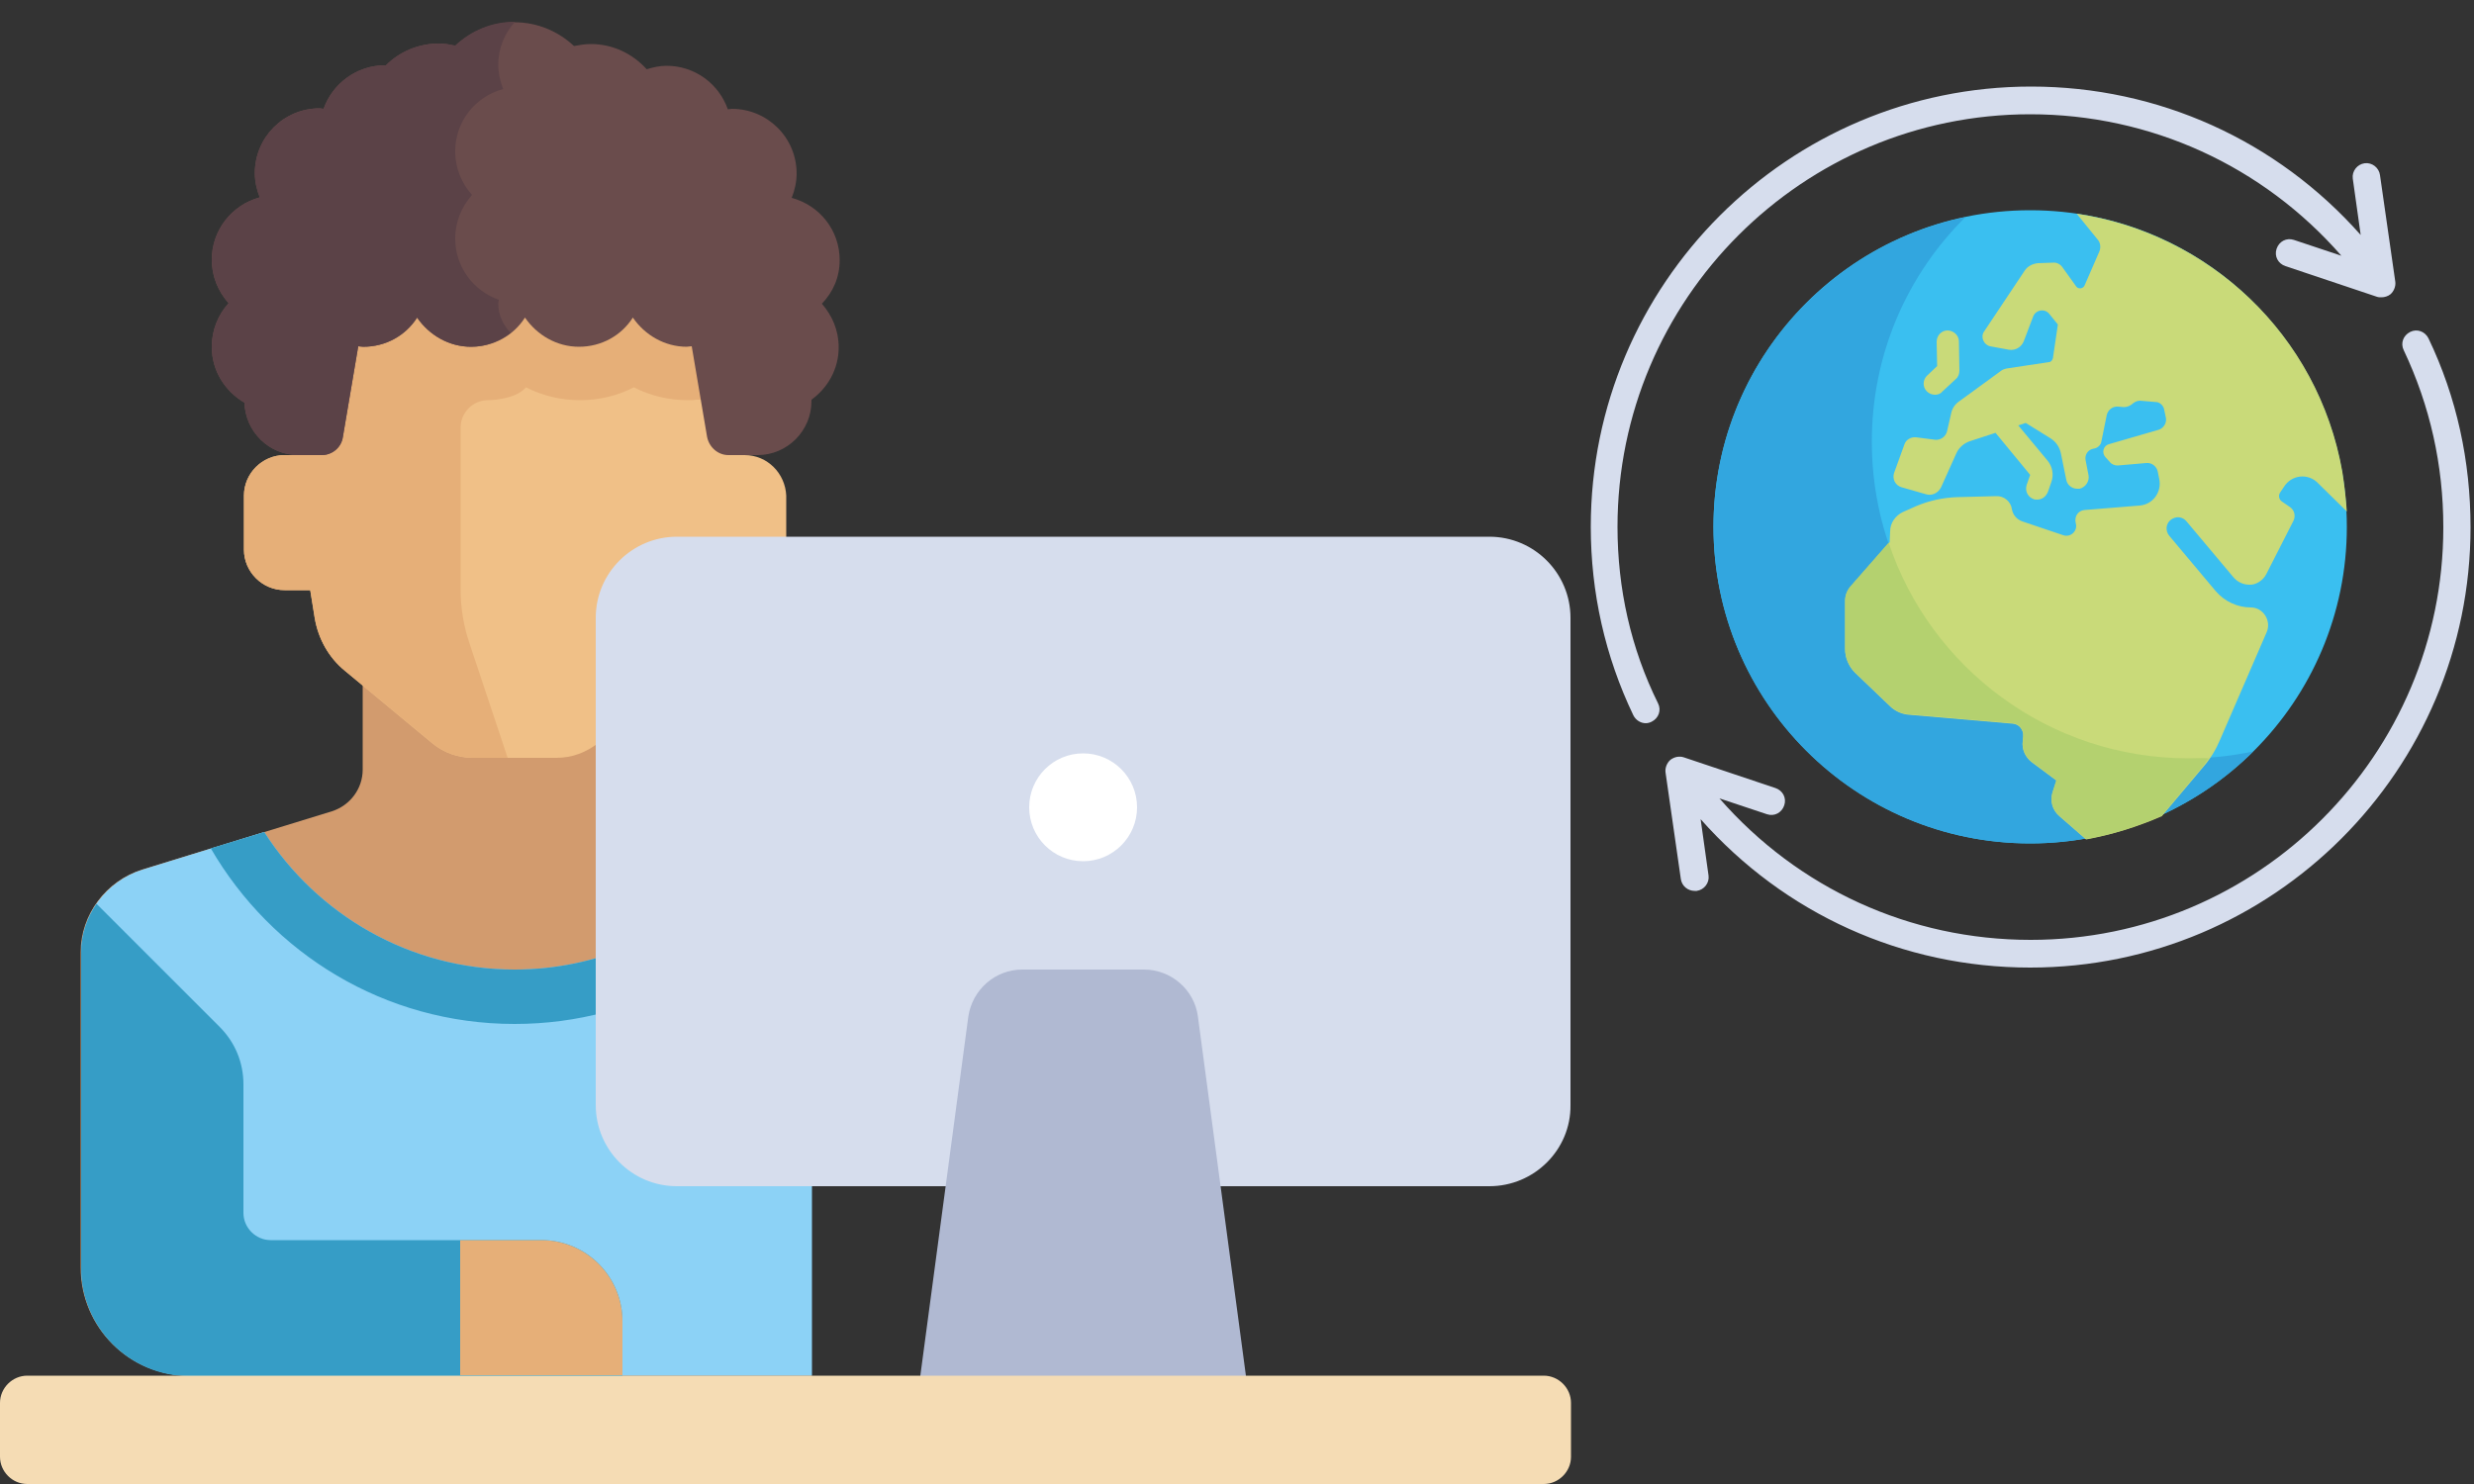
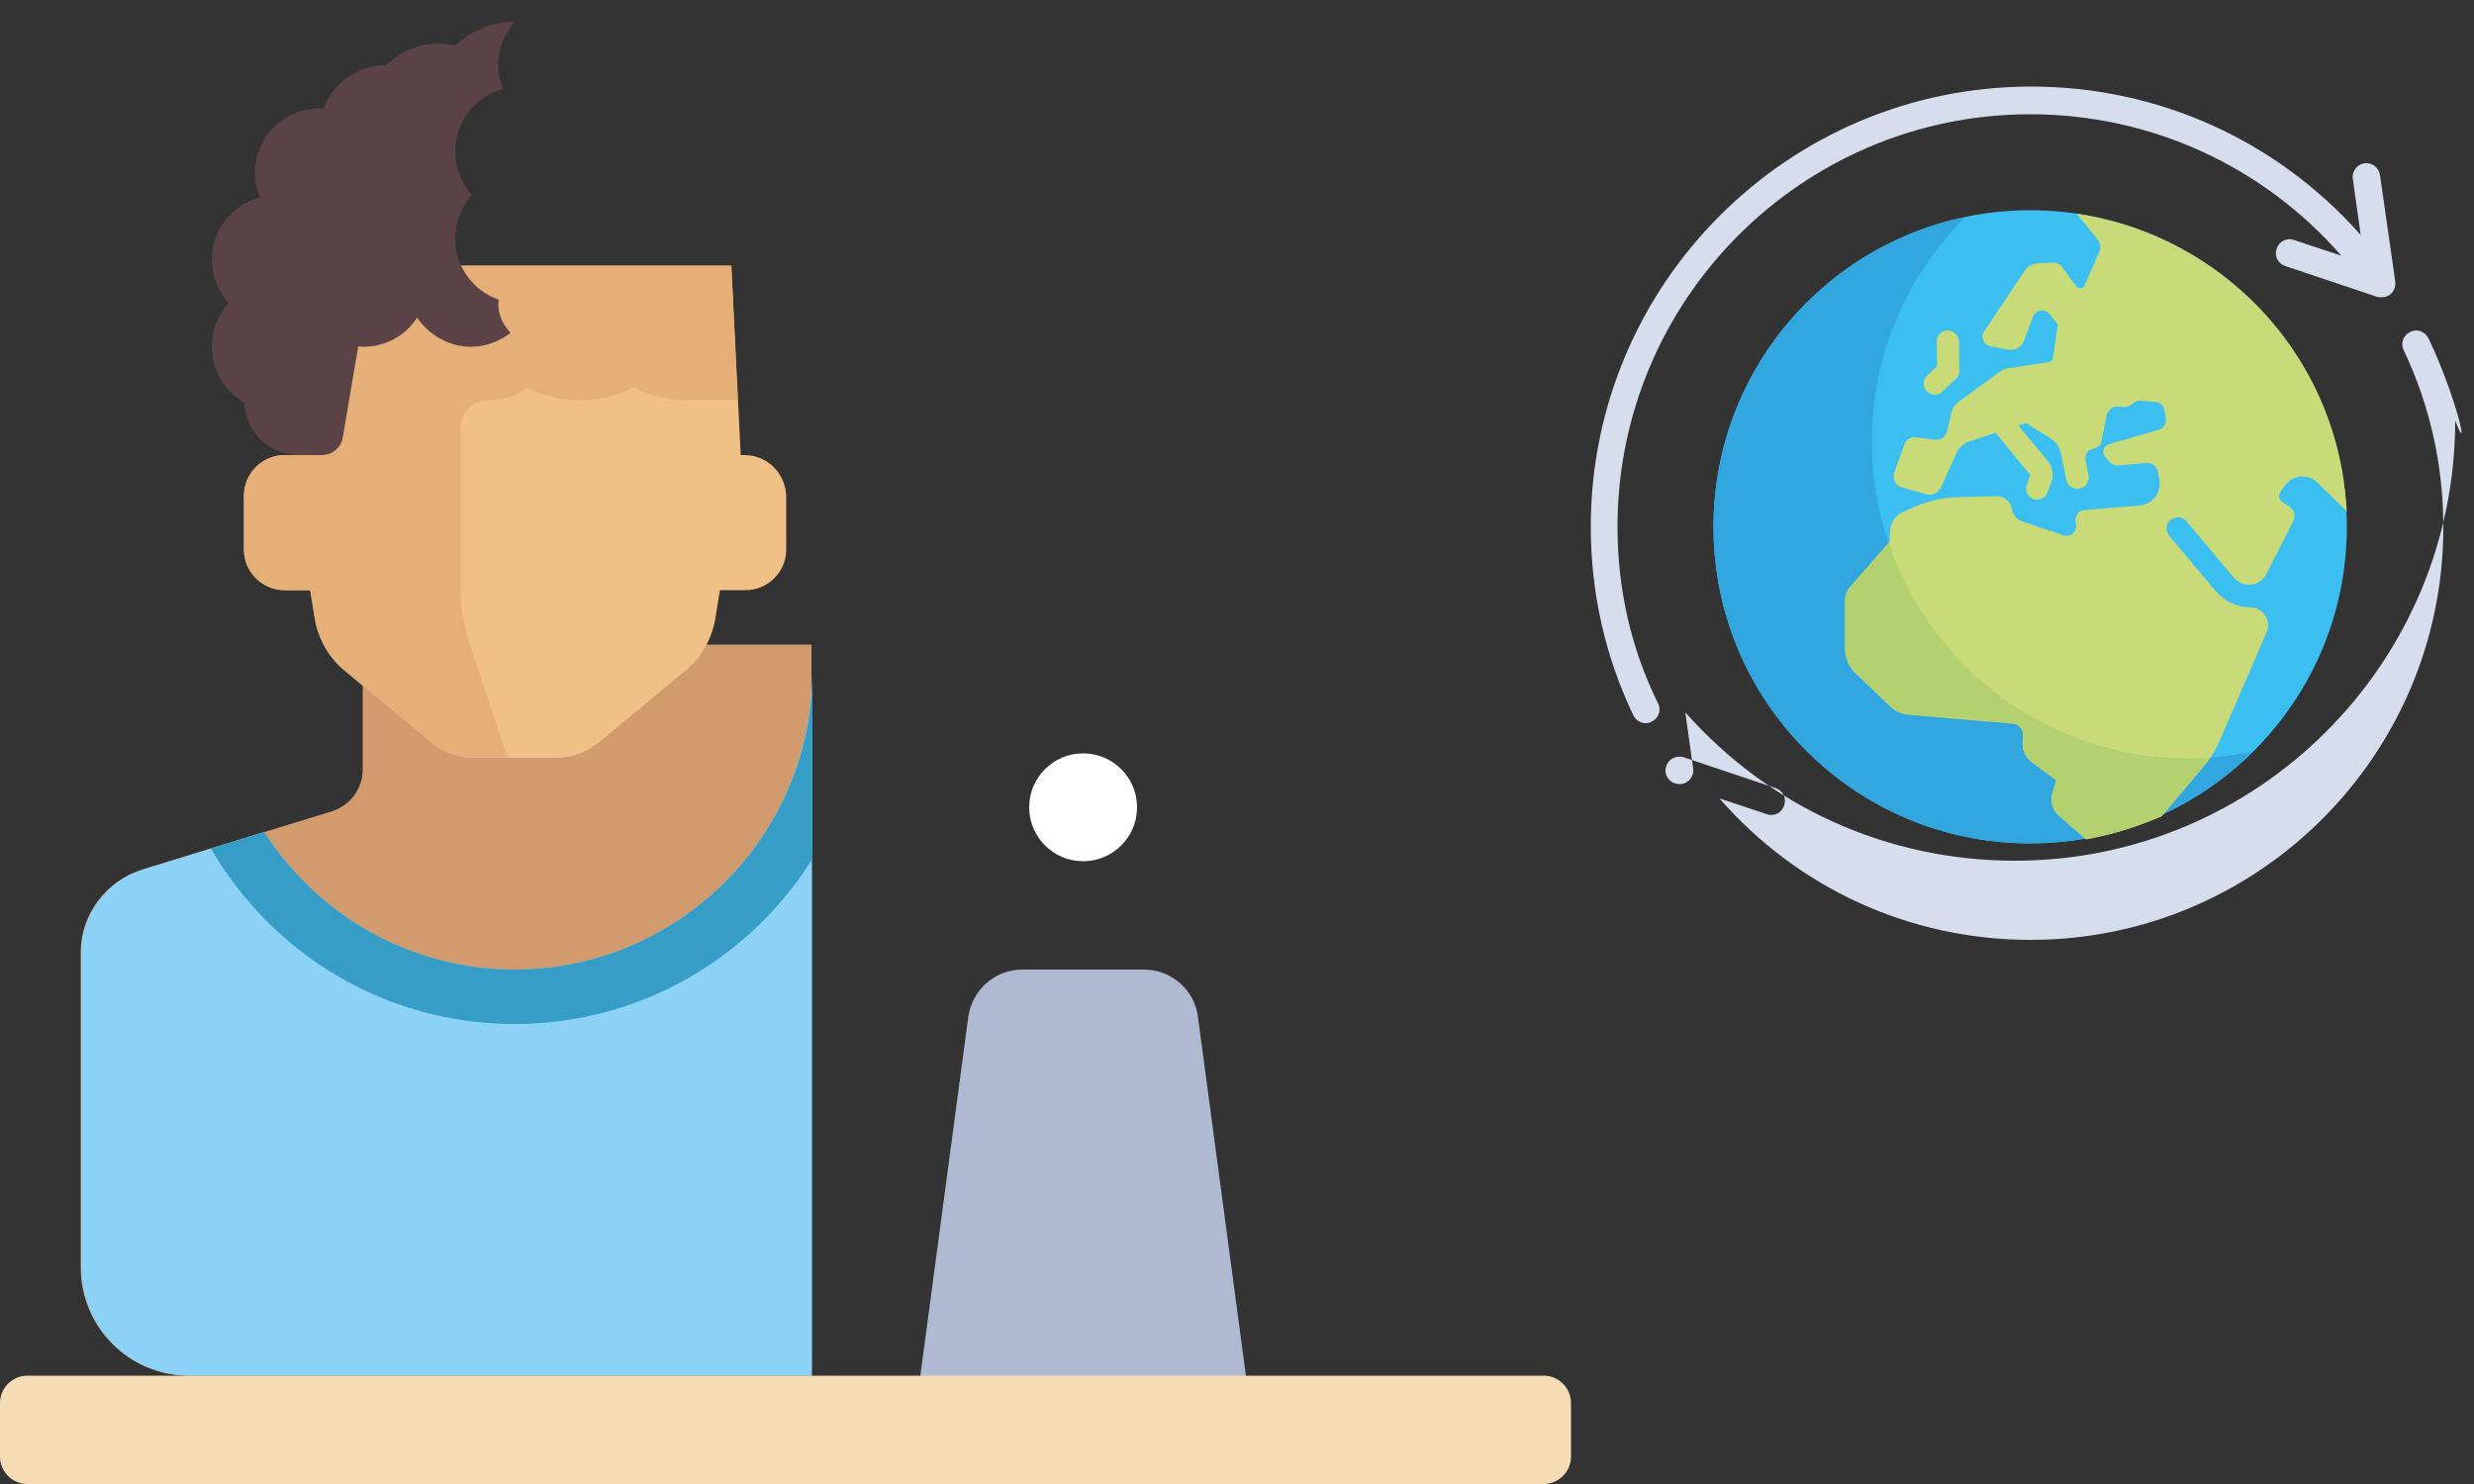
<svg xmlns="http://www.w3.org/2000/svg" version="1.1" id="Слой_1" x="0px" y="0px" viewBox="0 0 500 300" style="enable-background:new 0 0 500 300;" xml:space="preserve">
  <rect x="0" y="0" width="500" height="300" fill="#333333" stroke="none" />
  <style type="text/css">
	.st0{fill:#D29B6E;}
	.st1{fill:#8CD2F6;}
	.st2{fill:#369DC6;}
	.st3{fill:#F0C087;}
	.st4{fill:#E6AF78;}
	.st5{fill:#6A4C4C;}
	.st6{fill:#5B4247;}
	.st7{fill:#D6DDED;}
	.st8{fill:#B0B9D2;}
	.st9{fill:#FFFFFF;}
	.st10{fill:#F5DCB4;}
	.st11{fill:#3ABFF0;}
	.st12{fill:#32A6DF;}
	.st13{fill:#C9DA79;}
	.st14{fill:#B4D16F;}
</style>
  <g id="Слой_1_1_">
    <path class="st0" d="M73.3,130.3v25.3c0,3.8-2.5,7.2-6.2,8.4l-38.4,11.8c-7.3,2.3-12.4,9.1-12.4,16.7v63.7   c0,12.1,9.8,21.9,21.9,21.9h10.9H164V130.3H73.3z" />
    <path class="st1" d="M104,196c-21.2,0-39.9-11.1-50.6-27.8l-24.6,7.6c-7.3,2.3-12.4,9.1-12.4,16.7v63.7c0,12.1,9.8,21.9,21.9,21.9   h10.9h114.9V135.8C164.2,168.9,137.1,196,104,196z" />
    <g>
      <path class="st2" d="M164.2,135.8c0,33.1-27.1,60.2-60.2,60.2c-21.2,0-39.9-11.1-50.6-27.8l-10.8,3.3C54.9,192.7,77.7,207,104,207    c25.4,0,47.6-13.3,60.2-33.4V135.8z" />
-       <path class="st2" d="M109.5,250.7H54.7c-3,0-5.5-2.5-5.5-5.5v-26c0-4.4-1.7-8.5-4.8-11.6l-24.9-24.9c-1.9,2.8-3.1,6.2-3.1,9.9    v63.7c0,12.1,9.8,21.9,21.9,21.9h10.9h76.6v-10.9C125.9,258.1,118.5,250.7,109.5,250.7z" />
    </g>
    <path class="st3" d="M150.5,92h-0.8l-1.9-38.3H60.9V92h-3.4c-4.5,0-8.2,3.7-8.2,8.2v10.9c0,4.5,3.7,8.2,8.2,8.2h5.2l0.9,5.6   c0.7,4.2,2.8,8,6.1,10.7l17.6,14.6c2.4,2,5.3,3,8.4,3h16.8c3.1,0,6-1.1,8.4-3l17.6-14.6c3.3-2.7,5.4-6.5,6.1-10.7l0.9-5.6h5.2   c4.5,0,8.2-3.7,8.2-8.2v-10.9C158.7,95.7,155.1,92,150.5,92z" />
    <path class="st4" d="M147.8,53.7H93H60.9V92h-3.4c-4.5,0-8.2,3.7-8.2,8.2v10.9c0,4.5,3.7,8.2,8.2,8.2h5.2l0.9,5.6   c0.7,4.2,2.8,8,6.1,10.7l17.6,14.6c2.4,2,5.3,3,8.4,3h6.9l-7.8-23.4c-1.1-3.3-1.7-6.9-1.7-10.4v-33c0-3,2.5-5.5,5.5-5.5l0,0   c0,0,5.5,0,7.7-2.6c3.3,1.7,7.1,2.6,10.9,2.6c3.9,0,7.6-0.9,10.9-2.6c3.3,1.7,7.1,2.6,10.9,2.6c0.6,0,1.1,0,1.6-0.1h8.5L147.8,53.7   z" />
-     <path class="st5" d="M169.7,52.6c0-6.1-4.1-11.1-9.7-12.6c0.6-1.5,1-3.2,1-4.9c0-7.3-5.9-13.1-13.1-13.1c-0.3,0-0.5,0.1-0.8,0.1   c-1.8-5.1-6.6-8.8-12.4-8.8c-1.4,0-2.7,0.3-4,0.7c-2.8-3.1-6.8-5.1-11.3-5.1c-1.2,0-2.3,0.2-3.4,0.4c-3.1-2.9-7.3-4.8-12-4.8   s-8.8,1.8-12,4.8c-1-0.3-2.2-0.5-3.3-0.5c-4.2,0-8,1.7-10.7,4.4c-0.1,0-0.1,0-0.2,0c-5.7,0-10.6,3.7-12.4,8.8   c-0.3,0-0.5-0.1-0.8-0.1c-7.3,0-13.1,5.9-13.1,13.1c0,1.7,0.4,3.4,1,4.9c-5.6,1.5-9.7,6.6-9.7,12.6c0,3.4,1.3,6.4,3.4,8.8   c-2.1,2.3-3.4,5.4-3.4,8.8c0,4.9,2.7,9,6.6,11.3c0.2,5.9,5,10.6,10.9,10.6H65c2.1,0,4-1.5,4.3-3.7L72.4,70c0.3,0,0.6,0.1,1,0.1   c4.6,0,8.6-2.3,10.9-5.9c2.4,3.5,6.4,5.9,10.9,5.9c4.6,0,8.6-2.3,10.9-5.9c2.4,3.5,6.4,5.9,10.9,5.9c4.6,0,8.6-2.3,10.9-5.9   c2.4,3.5,6.4,5.9,10.9,5.9c0.3,0,0.6-0.1,1-0.1l3.1,18.3c0.4,2.1,2.2,3.7,4.3,3.7h5.9c6,0,10.9-4.9,10.9-10.9c0-0.1,0-0.2,0-0.3   c3.3-2.4,5.5-6.2,5.5-10.6c0-3.4-1.3-6.4-3.4-8.8C168.4,59,169.7,56,169.7,52.6z" />
    <path class="st6" d="M100.8,60.6C95.7,58.8,92,54,92,48.2c0-3.4,1.3-6.4,3.4-8.8C93.3,37.1,92,34,92,30.6c0-6.1,4.1-11.1,9.7-12.6   c-0.6-1.5-1-3.2-1-4.9c0-3.4,1.3-6.4,3.4-8.7H104c-4.6,0-8.8,1.8-12,4.8c-1-0.2-2.2-0.4-3.3-0.4c-4.2,0-8,1.7-10.7,4.4   c-0.1,0-0.1,0-0.2,0c-5.7,0-10.6,3.7-12.4,8.8c-0.3,0-0.5-0.1-0.8-0.1c-7.3,0-13.1,5.9-13.1,13.1c0,1.7,0.4,3.4,1,4.9   c-5.6,1.5-9.7,6.6-9.7,12.6c0,3.4,1.3,6.4,3.4,8.8c-2.1,2.3-3.4,5.4-3.4,8.8c0,4.9,2.7,9,6.6,11.3c0.2,5.9,5,10.6,10.9,10.6H65   c2.1,0,4-1.5,4.3-3.7L72.4,70c0.3,0,0.6,0.1,1,0.1c4.6,0,8.6-2.3,10.9-5.9c2.4,3.5,6.4,5.9,10.9,5.9c3,0,5.7-1.1,8-2.8   c-1.5-1.6-2.5-3.6-2.5-5.9C100.7,61.1,100.8,60.8,100.8,60.6z" />
-     <path class="st4" d="M93,250.7h16.4c9.1,0,16.4,7.4,16.4,16.4V278H93V250.7z" />
-     <path class="st7" d="M301,239.8H136.8c-9.1,0-16.4-7.4-16.4-16.4v-98.5c0-9.1,7.4-16.4,16.4-16.4H301c9.1,0,16.4,7.4,16.4,16.4   v98.5C317.5,232.4,310.1,239.8,301,239.8z" />
    <path class="st8" d="M251.8,278.1l-9.7-72.6c-0.7-5.4-5.4-9.5-10.9-9.5h-24.6c-5.5,0-10.1,4.1-10.9,9.5l-9.7,72.6V289h65.7   L251.8,278.1L251.8,278.1z" />
    <circle class="st9" cx="218.9" cy="163.2" r="10.9" />
    <path class="st10" d="M312,300H5.5c-3,0-5.5-2.5-5.5-5.5v-10.9c0-3,2.5-5.5,5.5-5.5H312c3,0,5.5,2.5,5.5,5.5v10.9   C317.5,297.5,315,300,312,300z" />
  </g>
  <g id="Слой_2">
    <circle class="st11" cx="410.3" cy="106.5" r="64" />
    <path class="st12" d="M442.3,153.3c-35.3,0-64-28.6-64-64c0-17.8,7.2-33.8,18.9-45.4c-29.1,6-50.9,31.8-50.9,62.6   c0,35.3,28.6,64,64,64c17.6,0,33.5-7.1,45.1-18.6C451.2,152.8,446.8,153.3,442.3,153.3z" />
    <g>
      <path class="st13" d="M473.4,95.4c-4.9-27.9-27.2-48.3-53.7-52.2l4.3,5.3c0.5,0.6,0.6,1.5,0.3,2.3l-3,6.9    c-0.3,0.7-1.3,0.8-1.7,0.2l-2.8-3.9c-0.4-0.6-1.2-1-1.9-0.9l-3,0.1c-1.1,0.1-2.1,0.6-2.7,1.5L401,67c-0.8,1.1-0.1,2.7,1.2,3    l3.8,0.7c1.3,0.2,2.5-0.5,3-1.7l1.9-5c0.5-1.4,2.4-1.7,3.3-0.5l1.7,2.1l-1,6.8c-0.1,0.4-0.4,0.8-0.8,0.8l-8.6,1.3    c-0.4,0.1-0.7,0.2-1,0.4l-8.5,6.2c-0.9,0.6-1.5,1.5-1.7,2.6l-0.8,3.5c-0.3,1.1-1.3,1.8-2.4,1.7l-3.9-0.5c-1-0.1-2,0.5-2.3,1.4    l-2.1,5.8c-0.4,1.2,0.2,2.5,1.5,2.9l4.9,1.4c1.2,0.4,2.5-0.2,3.1-1.4l3.1-6.9c0.5-1.1,1.5-2,2.7-2.4l5.2-1.7l7,8.5l-0.7,2    c-0.4,1.2,0.2,2.5,1.4,2.9c0.2,0.1,0.5,0.1,0.7,0.1c1,0,1.8-0.6,2.2-1.6l0.7-2c0.5-1.5,0.2-3.1-0.8-4.3l-5.9-7.1l1.5-0.5l5,3.1    c1.1,0.7,1.8,1.7,2.1,3l1.1,5.4c0.2,1.1,1.2,1.8,2.2,1.8c0.2,0,0.3,0,0.5,0c1.2-0.3,2-1.5,1.8-2.7l-0.6-3.1    c-0.2-1.1,0.5-2.1,1.6-2.3l0,0c0.8-0.1,1.5-0.7,1.6-1.5l1.1-5.4c0.3-1,1.2-1.7,2.3-1.6l1.1,0.1c0.6,0,1.2-0.2,1.7-0.6    c0.4-0.4,1-0.7,1.6-0.7l3.5,0.3c0.7,0.2,1.3,0.8,1.4,1.6l0.3,1.4c0.3,1.1-0.4,2.3-1.5,2.6l-10,2.9c-1.1,0.3-1.5,1.7-0.7,2.6l0.9,1    c0.4,0.5,1,0.7,1.6,0.7l5.8-0.5c1.1-0.1,2.1,0.7,2.3,1.8l0.3,1.5c0.5,2.6-1.3,5.1-4,5.3l-11.1,0.9c-1.3,0.1-2.1,1.3-1.8,2.6    c0.5,1.6-1,3-2.5,2.5l-8.3-2.8c-1.1-0.4-1.9-1.3-2.1-2.5l0,0c-0.2-1.5-1.6-2.7-3.2-2.6l-7.9,0.2c-2.8,0.1-5.6,0.7-8.2,1.8    l-2.7,1.2c-1.5,0.7-2.6,2.2-2.6,3.9l-0.1,2.2l-7.9,9c-0.7,0.8-1.1,1.8-1.1,2.9v9.7c0,1.8,0.7,3.5,2,4.8l7,6.7    c1.1,1.1,2.5,1.7,4,1.8l20.9,1.8c1.3,0.1,2.2,1.3,2.1,2.6l-0.1,1c-0.2,1.6,0.5,3.1,1.7,4.1l5.1,3.8l-0.8,2.5    c-0.5,1.7,0,3.5,1.4,4.7l5.4,4.7c5.4-1,10.5-2.6,15.3-4.7l8.5-10.1c1.4-1.6,2.5-3.5,3.3-5.4l9.4-21.7c1-2.3-0.7-5-3.2-5    c-2.7,0-5.3-1.2-7.1-3.3l-9.4-11.2c-0.8-1-0.7-2.4,0.3-3.2c1-0.8,2.4-0.7,3.2,0.3l9.4,11.2c0.8,1,2,1.6,3.3,1.6    c1.3,0.1,2.8-0.9,3.4-2.1l5.5-10.8c0.5-1,0.2-2.2-0.7-2.8l-1.6-1.1c-0.6-0.4-0.8-1.2-0.4-1.8l0.8-1.2c1.5-2.4,4.8-2.8,6.8-0.8    l5.9,5.8C474.1,100.5,473.8,98,473.4,95.4z" />
      <path class="st13" d="M391.1,79.8c-0.6,0-1.2-0.2-1.7-0.7c-0.9-0.9-0.8-2.4,0.1-3.2l2-1.9l-0.1-4.9c0-1.3,1-2.3,2.2-2.3l0,0    c1.2,0,2.3,1,2.3,2.2l0.1,5.9c0,0.6-0.2,1.3-0.7,1.7l-2.8,2.6C392.2,79.6,391.6,79.8,391.1,79.8z" />
    </g>
    <path class="st14" d="M442.3,153.3c-28.2,0-52.2-18.3-60.6-43.6l-7.7,8.8c-0.7,0.8-1.1,1.8-1.1,2.9v9.7c0,1.8,0.7,3.5,2,4.8l7,6.7   c1.1,1.1,2.5,1.7,4,1.8l20.9,1.8c1.3,0.1,2.2,1.3,2.1,2.6l-0.1,1c-0.2,1.6,0.5,3.1,1.7,4.1l5.1,3.8l-0.8,2.5   c-0.5,1.7,0,3.5,1.4,4.7l5.4,4.7h0.1c3.9-0.7,7.7-1.7,11.2-3.1c0.3-0.1,0.6-0.2,0.9-0.3c0.8-0.3,1.6-0.6,2.3-1   c0.3-0.1,0.5-0.2,0.8-0.3l8.4-10.1c0.4-0.5,0.7-1,1.1-1.5C445,153.2,443.7,153.3,442.3,153.3z" />
    <g>
-       <path class="st7" d="M490.8,68.4c-0.7-1.4-2.3-2-3.7-1.3c-1.4,0.7-2,2.3-1.3,3.7c5.3,11.2,8,23.2,8,35.8c0,46-37.4,83.4-83.4,83.4    c-24.4,0-47-10.4-62.9-28.6l9.6,3.2c1.5,0.5,3-0.3,3.5-1.8s-0.3-3-1.8-3.5l-18.5-6.2c-0.9-0.3-1.9-0.1-2.7,0.5    c-0.7,0.6-1.1,1.6-1,2.5l3.1,21.6c0.2,1.4,1.4,2.4,2.8,2.4c0.1,0,0.3,0,0.4,0c1.5-0.2,2.6-1.6,2.4-3.1l-1.6-11.4    c16.9,19.1,40.8,30,66.6,30c49.1,0,89-39.9,89-89C499.3,93.2,496.5,80.3,490.8,68.4z" />
+       <path class="st7" d="M490.8,68.4c-0.7-1.4-2.3-2-3.7-1.3c-1.4,0.7-2,2.3-1.3,3.7c5.3,11.2,8,23.2,8,35.8c0,46-37.4,83.4-83.4,83.4    c-24.4,0-47-10.4-62.9-28.6l9.6,3.2c1.5,0.5,3-0.3,3.5-1.8s-0.3-3-1.8-3.5l-18.5-6.2c-0.9-0.3-1.9-0.1-2.7,0.5    c-0.7,0.6-1.1,1.6-1,2.5c0.2,1.4,1.4,2.4,2.8,2.4c0.1,0,0.3,0,0.4,0c1.5-0.2,2.6-1.6,2.4-3.1l-1.6-11.4    c16.9,19.1,40.8,30,66.6,30c49.1,0,89-39.9,89-89C499.3,93.2,496.5,80.3,490.8,68.4z" />
      <path class="st7" d="M326.9,106.5c0-46,37.4-83.4,83.4-83.4c24.3,0,47,10.4,62.9,28.6l-9.6-3.2c-1.5-0.5-3,0.3-3.5,1.8    s0.3,3,1.8,3.5l18.5,6.2c0.3,0.1,0.6,0.1,0.9,0.1c0.6,0,1.3-0.2,1.8-0.6c0.7-0.6,1.1-1.6,1-2.5L481,35.4c-0.2-1.5-1.6-2.6-3.1-2.4    c-1.5,0.2-2.6,1.6-2.4,3.1l1.6,11.4c-16.9-19.1-40.9-30-66.6-30c-49.1,0-89,39.9-89,89c0,13.3,2.9,26.2,8.6,38.1    c0.5,1,1.5,1.6,2.5,1.6c0.4,0,0.8-0.1,1.2-0.3c1.4-0.7,2-2.3,1.3-3.7C329.6,131.1,326.9,119,326.9,106.5z" />
    </g>
  </g>
</svg>